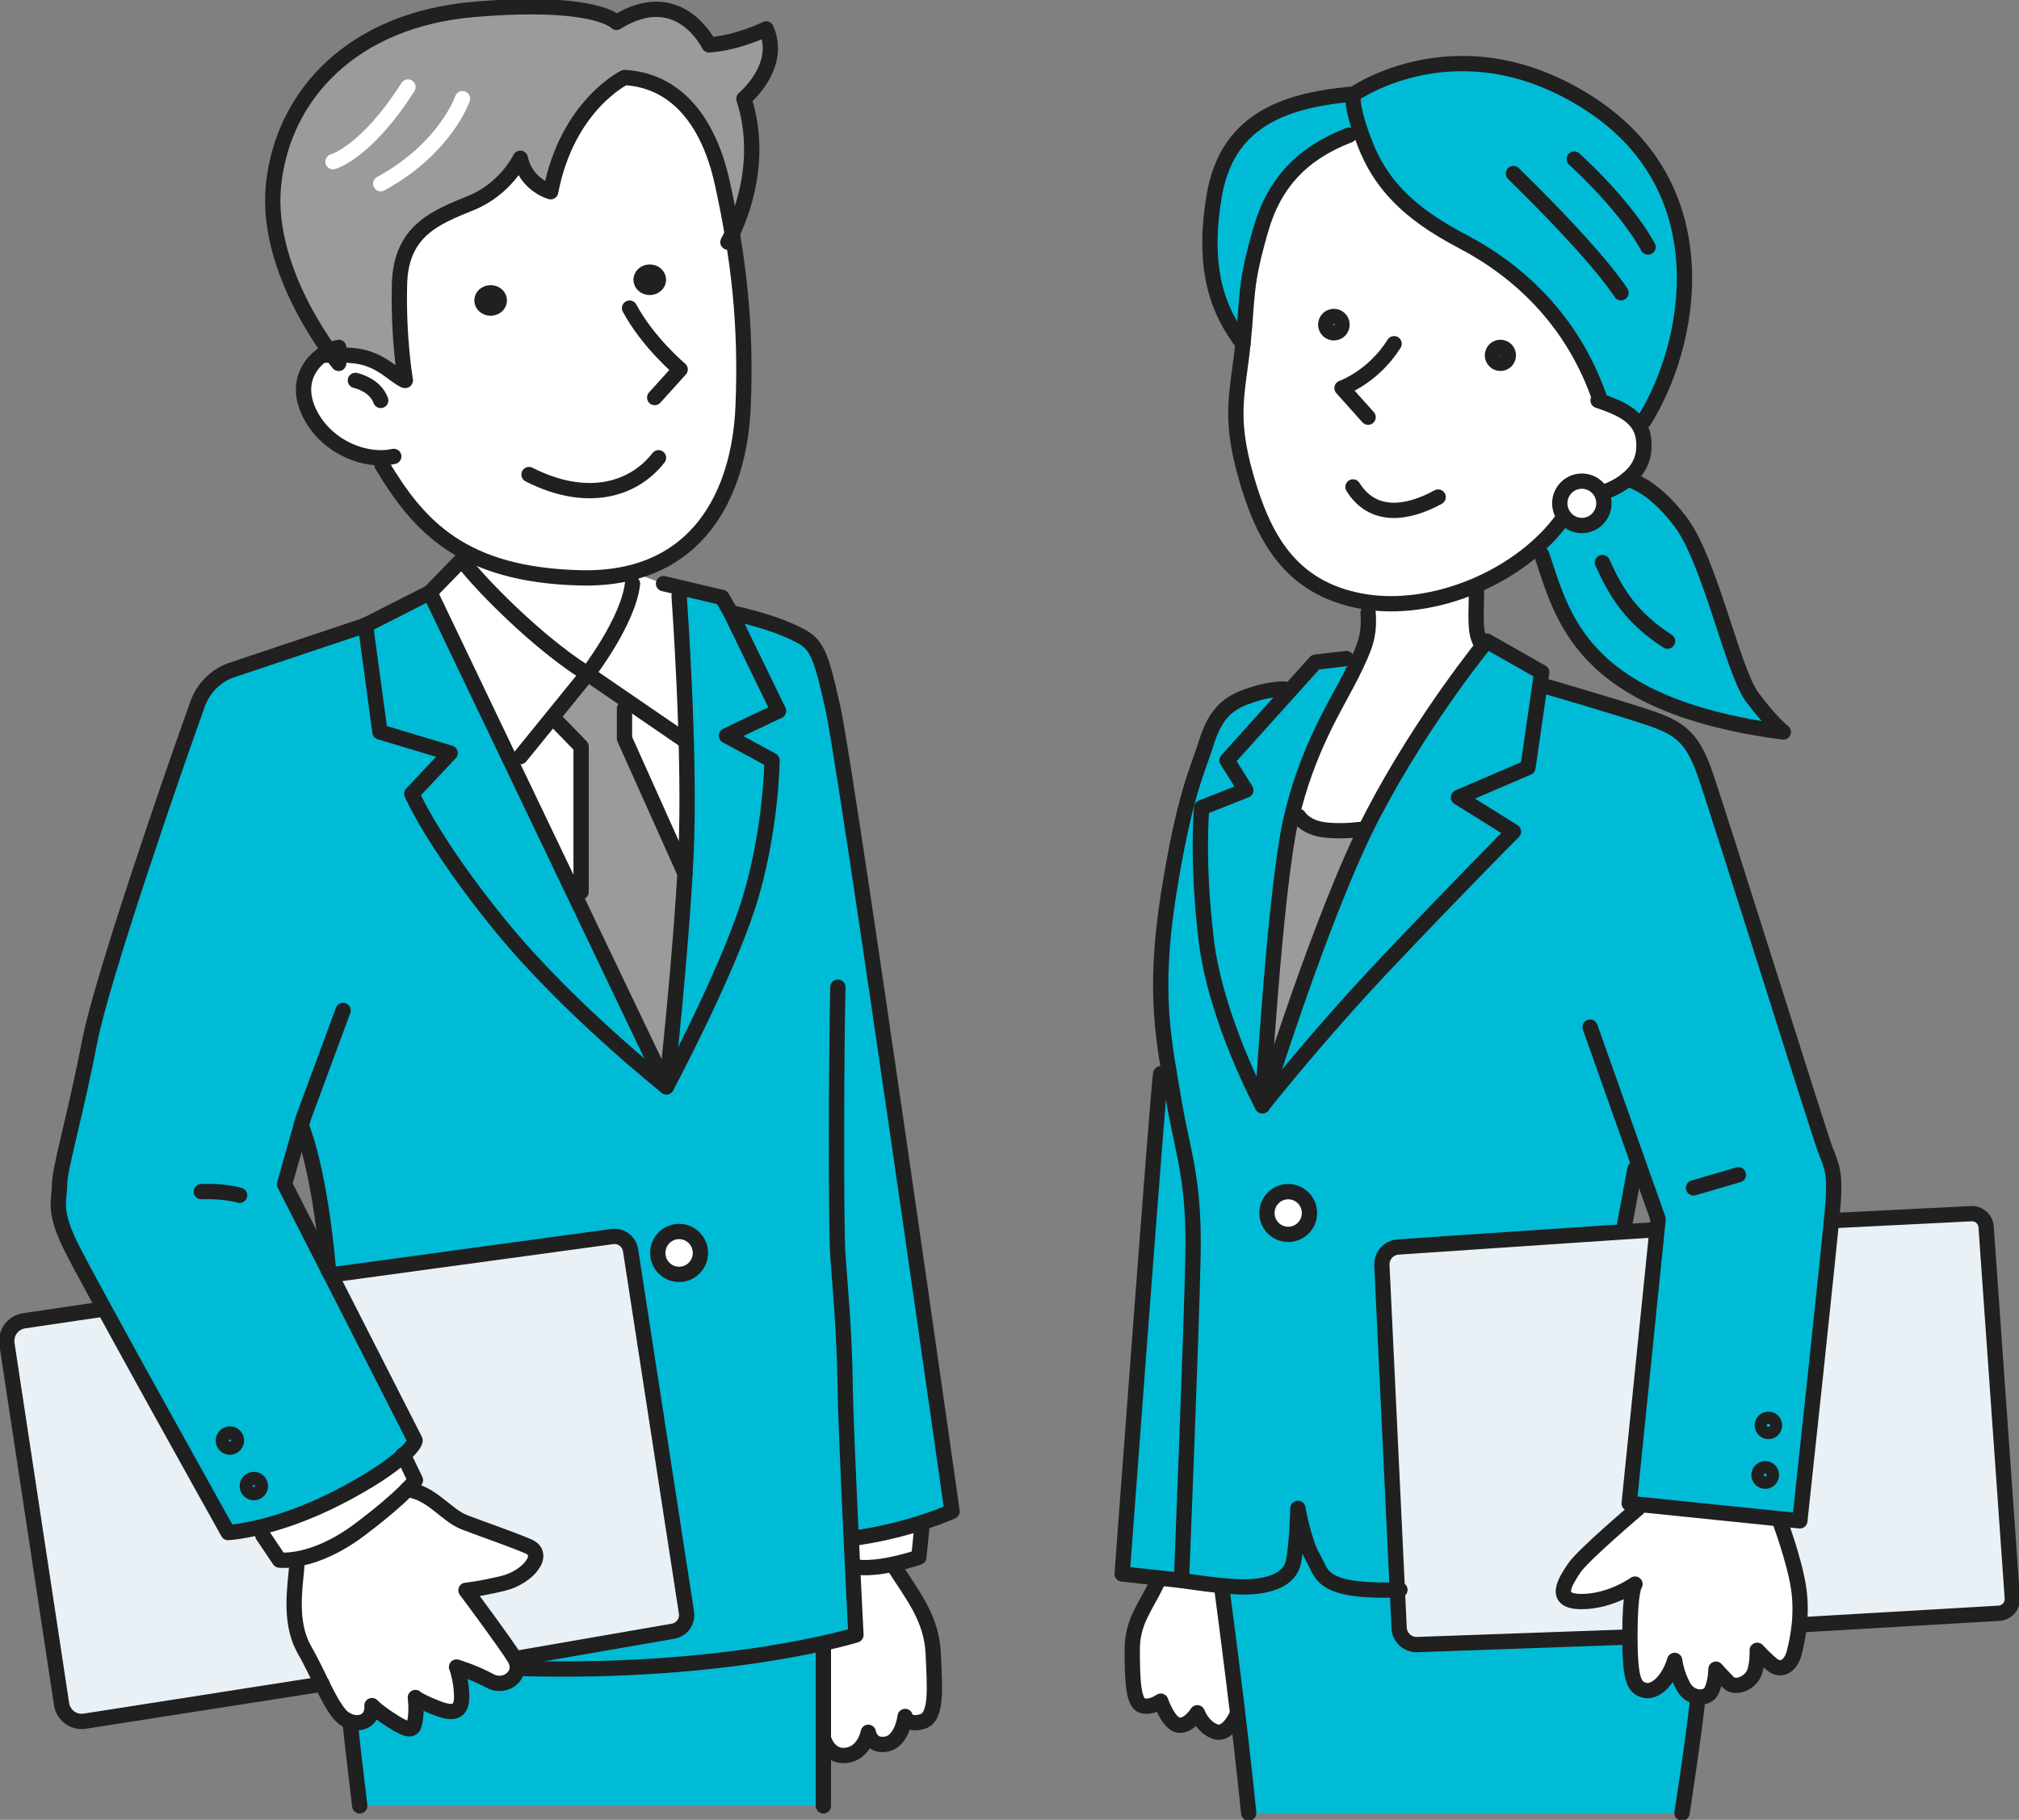
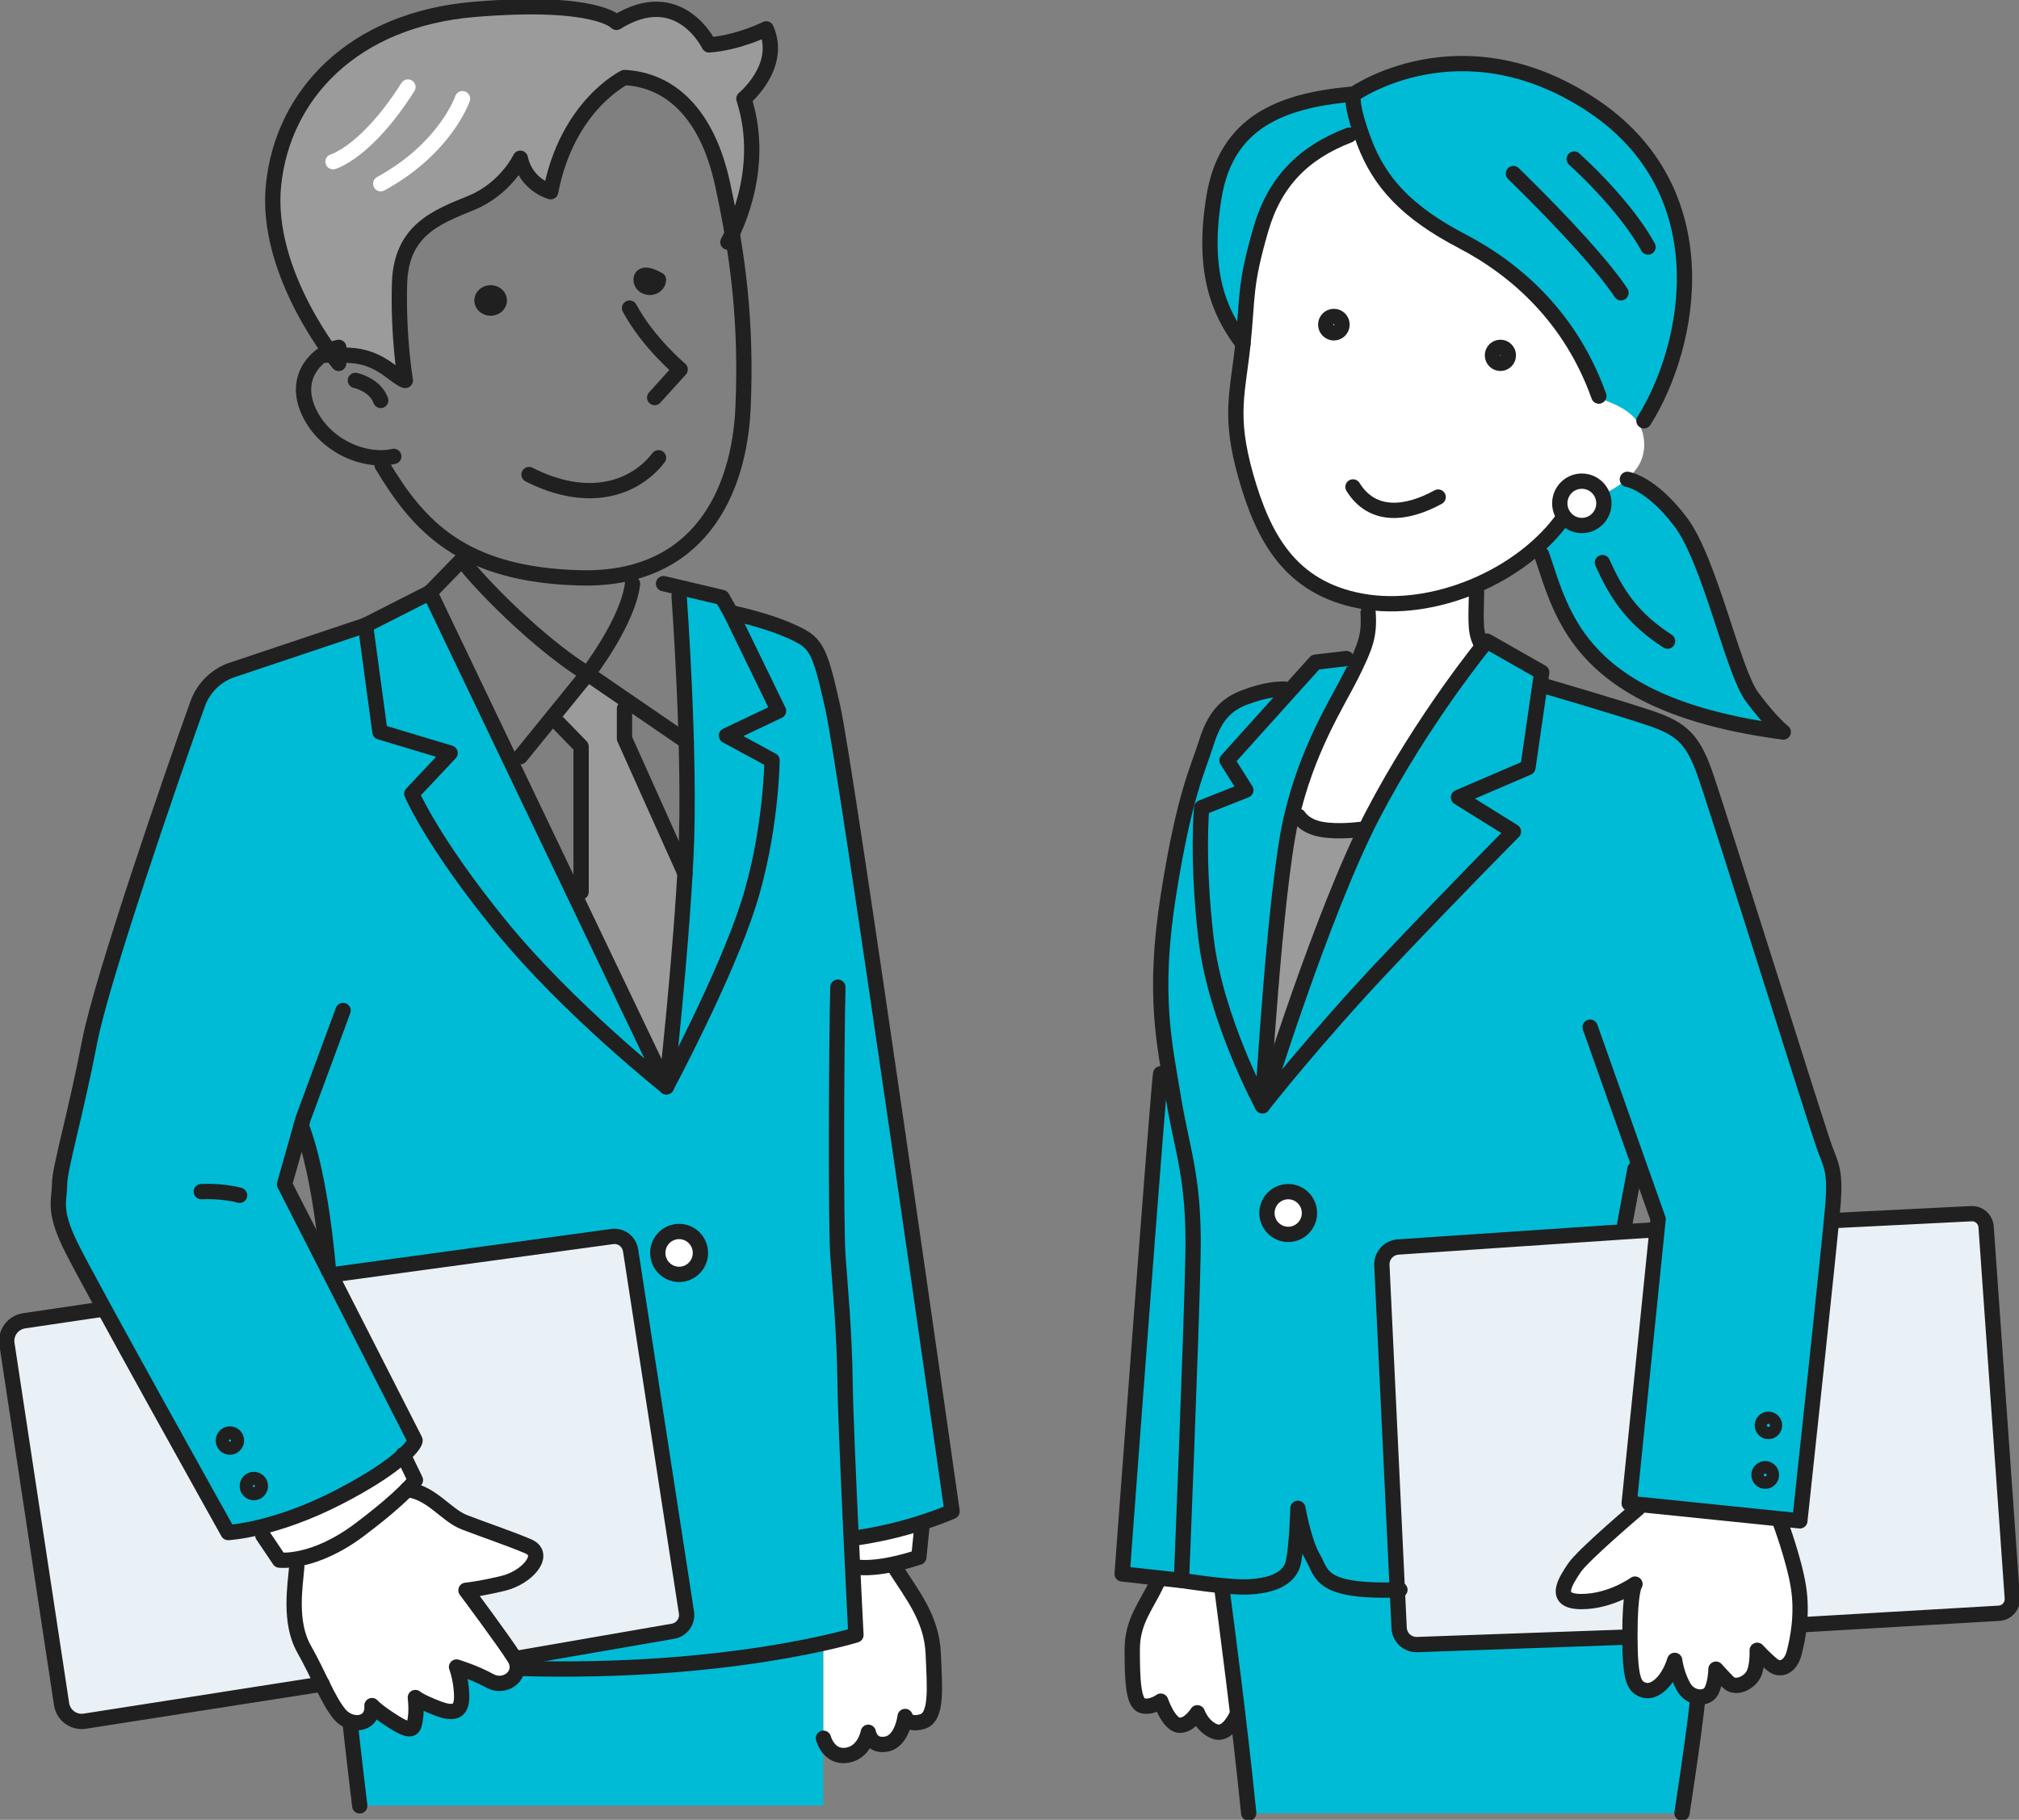
<svg xmlns="http://www.w3.org/2000/svg" width="264" height="238" viewBox="0 0 264 238" fill="none">
  <rect x="0" y="0" width="264" height="238" fill="#808080" stroke="none" />
  <g clip-path="url(#clip0_34_3183)">
    <path d="M233.176 95.724C207.747 92.367 203.874 79.518 201.199 71.406C202.51 70.264 203.682 69.033 204.661 67.715C205.185 68.322 205.963 68.717 206.838 68.717C208.429 68.717 209.722 67.416 209.722 65.817C209.722 65.421 209.644 65.043 209.495 64.701C210.404 64.27 211.82 63.505 212.983 62.416C214.39 63.084 217.065 64.701 219.74 68.242C223.622 73.384 226.55 87.735 229.103 91.163C231.655 94.59 233.168 95.724 233.168 95.724H233.176Z" fill="#00BBD6" />
    <path d="M214.119 55.235C213.114 53.741 211.261 52.845 209.005 52.08C205.413 42 198.454 35.347 191.172 31.542C183.891 27.736 180.385 23.843 178.401 18.605C178.235 18.157 178.086 17.744 177.946 17.366C170.489 19.106 166.564 24.116 164.877 29.925C162.709 37.386 163.173 38.581 162.508 44.953C159.387 40.866 157.115 35.541 158.732 25.75C160.34 15.951 167.762 13.2 176.749 12.339C176.749 12.339 190.884 2.452 208.009 13.675C224.426 24.432 219.968 44.944 214.111 55.244L214.119 55.235Z" fill="#00BBD6" />
    <path d="M214.923 58.935C214.792 60.324 213.988 61.493 212.983 62.424C211.82 63.514 210.404 64.279 209.495 64.709C209.643 65.052 209.722 65.43 209.722 65.826C209.722 67.425 208.428 68.726 206.837 68.726C205.972 68.726 205.185 68.339 204.661 67.724C203.682 69.033 202.51 70.272 201.199 71.415C198.926 73.384 196.242 75.053 193.375 76.319C193.235 79.843 193.034 83.227 193.873 84.501C191.941 86.927 185.079 95.838 179.458 106.665C179.257 107.043 179.065 107.439 178.864 107.834C176.836 108.247 174.152 108.696 172.841 108.467C171.521 108.247 170.096 106.929 169.125 105.857C171.276 97.367 174.93 91.813 176.722 88.21C177.045 87.559 177.325 86.891 177.57 86.206C178.505 83.648 178.907 80.968 178.969 78.745C178.663 78.709 178.357 78.657 178.051 78.604C168.688 76.89 165.192 70.237 162.919 62.249C160.646 54.26 161.879 51.307 162.543 44.935C163.207 38.564 162.744 37.377 164.912 29.907C166.599 24.107 170.524 19.089 177.981 17.348C178.121 17.735 178.269 18.148 178.435 18.588C180.42 23.817 183.916 27.719 191.207 31.524C198.489 35.33 205.439 41.983 209.04 52.063C211.296 52.819 213.14 53.715 214.154 55.218C214.792 56.167 215.098 57.362 214.958 58.918L214.923 58.935Z" fill="white" />
    <path d="M238.666 150.309C237.81 148.121 224.382 105.136 222.87 100.953C221.358 96.77 219.942 95.346 216.06 94.01C212.188 92.674 201.663 89.923 201.663 89.923L201.584 87.928L194.398 83.842C194.398 83.842 194.206 84.07 193.865 84.501C191.933 86.927 185.071 95.838 179.45 106.665C179.249 107.043 179.057 107.439 178.856 107.834C172.378 120.885 165.079 144.605 165.079 144.605C165.079 144.605 166.687 116.649 168.768 107.325C168.881 106.824 168.995 106.34 169.117 105.857C171.268 97.367 174.922 91.813 176.714 88.21C177.037 87.559 177.317 86.891 177.562 86.206L172.002 86.584L168.173 90.337C167.588 90.337 165.551 90.099 162.613 91.242C159.685 92.384 158.549 94.476 157.604 97.517C156.66 100.557 154.86 103.888 152.779 117.053C151.415 125.648 151.634 131.379 152.263 136.265V136.282C152.595 138.875 153.05 141.222 153.435 143.63C154.571 150.572 156.18 153.991 155.987 164.072C155.795 174.152 154.475 206.669 154.475 206.669C154.475 206.669 157.141 207.1 159.72 207.355C160.961 207.478 162.185 207.557 163.077 207.522C165.822 207.425 168.654 206.669 169.126 204.191C169.598 201.721 169.694 197.248 169.694 197.248C169.694 197.248 170.455 201.616 171.679 203.716C172.894 205.782 172.457 208.225 182.693 207.908L180.683 165.443C180.621 164.203 181.566 163.14 182.798 163.052C187.86 162.709 203.262 161.637 212.406 160.969L214.198 152.058L216.795 159.405L216.672 160.644L213.01 196.58L214.688 196.756L233.072 198.637L235.336 198.865C235.336 198.865 238.562 168.905 239.462 159.607C239.576 158.465 239.654 157.638 239.681 157.217C239.969 153.323 239.488 152.462 238.64 150.274L238.666 150.309ZM168.444 161.435C166.914 161.435 165.664 160.187 165.664 158.64C165.664 157.094 166.906 155.846 168.444 155.846C169.983 155.846 171.224 157.094 171.224 158.64C171.224 160.187 169.983 161.435 168.444 161.435Z" fill="#00BBD6" />
    <path d="M171.224 158.64C171.224 160.178 169.982 161.435 168.444 161.435C166.905 161.435 165.664 160.187 165.664 158.64C165.664 157.094 166.905 155.846 168.444 155.846C169.982 155.846 171.224 157.094 171.224 158.64Z" fill="white" />
    <path d="M263.117 208.998C263.187 210.035 262.409 210.923 261.386 210.984L235.266 212.628C235.423 211.125 235.458 209.385 235.169 207.548C234.785 205.122 233.736 201.062 233.098 198.663L235.362 198.891C235.362 198.891 238.587 168.932 239.488 159.633L257.758 158.719C258.763 158.676 259.629 159.44 259.699 160.451L263.125 208.998H263.117Z" fill="#E9F1F6" />
    <path d="M221.882 221.908C221.244 227.594 219.933 237.13 219.933 237.13H163.278C162.884 233.237 162.412 228.992 161.923 224.879C161.092 217.892 160.236 211.274 159.729 207.39C160.97 207.513 162.194 207.592 163.085 207.557C165.83 207.46 168.663 206.704 169.135 204.226C169.607 201.756 169.703 197.283 169.703 197.283C169.703 197.283 170.463 201.651 171.687 203.751C172.902 205.817 172.465 208.26 182.702 207.943L182.938 212.9C182.999 214.148 184.048 215.124 185.289 215.071L213.114 214.087C213.132 219.843 213.7 220.678 215.011 221.047C216.331 221.425 218.132 219.905 218.98 217.145C218.98 217.145 219.172 218.859 220.116 220.572C220.545 221.337 221.218 221.768 221.873 221.9L221.882 221.908Z" fill="#00BBD6" />
    <path d="M205.841 205.078C204.705 206.792 202.913 209.455 206.785 209.455C210.658 209.455 213.595 207.311 213.779 207.179C213.709 207.276 213.123 208.207 213.123 213.832V214.095L185.298 215.08C184.057 215.124 183.008 214.157 182.947 212.909L182.711 207.952L180.7 165.486C180.639 164.247 181.583 163.184 182.816 163.096C187.877 162.753 203.28 161.681 212.424 161.013C214.093 160.89 215.553 160.776 216.698 160.688L213.036 196.624L214.714 196.8C211.882 199.252 206.663 203.857 205.85 205.087L205.841 205.078Z" fill="#E9F1F6" />
    <path d="M235.265 212.628C235.108 214.078 234.828 215.317 234.601 216.205C234.129 218.015 232.809 218.586 231.76 217.725C230.719 216.864 229.775 215.818 229.775 215.818C229.775 215.818 229.872 217.822 229.303 218.955C228.735 220.098 226.943 220.959 225.99 220.001C225.046 219.052 224.382 218.288 224.382 218.288C224.382 218.288 224.382 219.905 223.814 221.1C223.499 221.759 222.695 222.049 221.882 221.891C221.217 221.759 220.544 221.328 220.125 220.564C219.18 218.85 218.988 217.136 218.988 217.136C218.14 219.896 216.339 221.416 215.019 221.038C213.717 220.66 213.14 219.826 213.122 214.078V213.814C213.122 208.198 213.699 207.258 213.778 207.161C213.594 207.293 210.544 209.438 206.785 209.438C203.026 209.438 204.704 206.775 205.841 205.061C206.662 203.831 211.881 199.225 214.705 196.773L233.088 198.654C233.735 201.045 234.784 205.105 235.16 207.539C235.449 209.376 235.423 211.116 235.256 212.619L235.265 212.628Z" fill="white" />
    <path d="M155.996 164.098C155.803 174.178 154.483 206.696 154.483 206.696L151.363 206.353L146.729 205.843C146.729 205.843 151.345 147.268 152.272 136.309C152.604 138.901 153.058 141.248 153.443 143.656C154.58 150.599 156.188 154.018 155.996 164.098Z" fill="#00BBD6" />
    <path d="M161.923 224.87C161.023 225.828 159.842 226.786 158.933 226.478C157.229 225.907 156.564 224.009 156.564 224.009C156.564 224.009 155.428 225.81 154.108 225.626C152.788 225.433 151.783 222.488 151.783 222.488C151.783 222.488 150.524 223.438 149.335 223.06C148.146 222.682 148.059 219.448 148.059 215.739C148.059 212.672 149.921 209.174 151.372 206.362L154.493 206.704C154.493 206.704 157.159 207.135 159.738 207.39C160.245 211.274 161.101 217.883 161.932 224.879L161.923 224.87Z" fill="white" />
    <path d="M178.855 107.834C172.377 120.885 165.078 144.605 165.078 144.605C165.078 144.605 166.687 116.649 168.767 107.325C168.881 106.824 168.994 106.34 169.117 105.857C170.087 106.929 171.512 108.247 172.832 108.467C174.143 108.687 176.827 108.239 178.855 107.834Z" fill="#9B9B9B" />
    <path d="M108.895 92.498C107.094 84.51 106.719 84.035 103.318 82.515C99.909 80.994 95.555 80.133 95.555 80.133L94.419 78.138L88.702 76.793L88.789 77.954C88.789 77.954 89.454 87.023 89.725 96.963C89.865 102.157 89.899 107.588 89.681 112.088C89.646 112.791 89.611 113.503 89.567 114.223C88.833 126.967 87.137 142.127 87.137 142.127L75.808 118.442L66.952 99.916L56.218 77.461L47.799 81.741L30.097 87.674C28.122 88.429 26.574 90.011 25.849 92.015C22.579 101.085 13.313 127.995 11.757 136.036C9.86 145.827 7.78 152.77 7.78 154.861C7.78 156.953 6.923 158.095 9.108 162.657C9.685 163.861 11.408 167.077 13.628 171.146C19.8 182.457 29.826 200.403 29.826 200.403C29.826 200.403 31.304 200.333 33.839 199.735C36.418 199.12 40.072 197.96 44.346 195.745C48.805 193.443 51.357 191.588 52.747 190.305C53.997 189.154 54.321 188.468 54.259 188.328C54.181 188.161 48.088 176.217 43.21 166.647H42.869L42.948 166.137C39.783 159.932 37.196 154.852 37.196 154.852L39.381 147.163C42.021 153.895 42.948 166.128 42.948 166.128C43.035 166.295 43.123 166.462 43.21 166.638H43.813L80.047 161.69C81.201 161.532 82.259 162.331 82.434 163.483L89.742 210.861C89.917 212.021 89.148 213.102 88.002 213.296L67.931 216.776L67.32 216.864C67.564 217.286 67.66 217.699 67.634 218.085C67.556 219.615 65.685 220.678 64.05 219.773C61.97 218.63 59.697 217.971 59.697 217.971C59.697 217.971 60.265 219.395 60.361 221.487C60.457 223.578 59.697 224.343 57.24 223.385C54.784 222.436 54.312 221.952 54.312 221.952C54.312 221.952 54.504 223.473 54.312 224.712C54.12 225.951 54.023 226.716 51.663 225.248C49.303 223.789 48.639 223.007 48.639 223.007C48.778 224.879 47.231 225.591 45.797 225.099V225.476C46.173 229.089 47.03 236.128 47.03 236.128H107.654V214.86C110.442 214.236 111.911 213.779 111.911 213.779C111.911 213.779 111.623 208.084 111.299 201.317L112.191 201.036C115.521 200.544 118.432 199.761 120.583 199.067C123.013 198.276 124.482 197.617 124.482 197.617C124.482 197.617 110.67 100.434 108.878 92.446L108.895 92.498ZM88.798 166.664C87.259 166.664 86.009 165.407 86.009 163.861C86.009 162.314 87.259 161.057 88.798 161.057C90.337 161.057 91.587 162.314 91.587 163.861C91.587 165.407 90.337 166.664 88.798 166.664Z" fill="#00BBD6" />
    <path d="M88.011 213.331L67.94 216.811L67.328 216.899C67.328 216.899 67.293 216.837 67.276 216.811C65.947 214.684 60.938 207.97 60.938 207.97C60.938 207.97 62.547 207.838 65.764 207.073C68.981 206.318 71.533 203.277 69.077 202.222C66.62 201.176 63.211 200.034 60.755 199.085C58.298 198.136 56.541 195.244 53.263 194.787C54.085 193.952 54.33 193.574 54.33 193.574L52.756 190.323C54.006 189.171 54.33 188.486 54.268 188.345C54.19 188.178 48.097 176.235 43.219 166.664H43.822L80.056 161.716C81.21 161.558 82.268 162.358 82.443 163.509L89.751 210.888C89.926 212.048 89.156 213.129 88.011 213.322V213.331Z" fill="#E9F1F6" />
    <path d="M65.764 207.073C62.547 207.838 60.938 207.97 60.938 207.97C60.938 207.97 65.947 214.684 67.276 216.811C67.293 216.837 67.311 216.873 67.328 216.899C67.573 217.321 67.669 217.734 67.643 218.12C67.564 219.65 65.694 220.713 64.059 219.808C61.978 218.665 59.706 218.006 59.706 218.006C59.706 218.006 60.274 219.43 60.37 221.522C60.466 223.613 59.706 224.378 57.249 223.42C54.793 222.471 54.321 221.987 54.321 221.987C54.321 221.987 54.513 223.508 54.321 224.747C54.128 225.986 54.032 226.751 51.672 225.283C49.312 223.824 48.647 223.042 48.647 223.042C48.787 224.914 47.24 225.626 45.806 225.134C45.273 224.958 44.757 224.606 44.346 224.088C43.551 223.086 42.878 221.768 42.117 220.247C41.435 218.859 40.701 217.303 39.757 215.625C37.773 212.109 38.62 207.346 38.813 204.876L39.023 203.839C37.458 204.138 36.54 204.024 36.54 204.024L34.363 200.798L33.83 199.744C36.409 199.129 40.063 197.969 44.338 195.754C48.796 193.451 51.349 191.597 52.738 190.314L54.312 193.566C54.312 193.566 54.067 193.943 53.245 194.778C56.532 195.235 58.281 198.127 60.737 199.076C63.194 200.025 66.603 201.168 69.059 202.213C71.516 203.259 68.963 206.3 65.746 207.065L65.764 207.073Z" fill="white" />
    <path d="M42.117 220.256L11.075 225.116C9.624 225.345 8.261 224.343 8.042 222.875L0.9 175.787C0.681 174.328 1.687 172.957 3.138 172.746L13.357 171.234L13.619 171.164C19.791 182.475 29.818 200.421 29.818 200.421C29.818 200.421 31.295 200.35 33.83 199.753L34.363 200.807L36.54 204.033C36.54 204.033 37.458 204.147 39.023 203.848L38.813 204.885C38.62 207.355 37.773 212.118 39.757 215.633C40.701 217.303 41.444 218.859 42.117 220.256Z" fill="#E9F1F6" />
    <path d="M88.798 166.664C90.338 166.664 91.587 165.409 91.587 163.861C91.587 162.312 90.338 161.057 88.798 161.057C87.258 161.057 86.01 162.312 86.01 163.861C86.01 165.409 87.258 166.664 88.798 166.664Z" fill="white" />
    <path d="M120.601 225.142C118.634 225.714 118.345 224.483 118.345 224.483C118.345 224.483 117.97 227.709 115.889 228.095C113.809 228.473 113.529 226.557 113.529 226.557C113.529 226.557 113.057 229.238 110.688 229.572C108.319 229.906 107.663 227.34 107.663 227.34V214.913C110.452 214.289 111.92 213.832 111.92 213.832C111.92 213.832 111.632 208.137 111.308 201.37L112.2 201.088C115.531 200.596 118.442 199.814 120.592 199.12L120.138 203.655C118.87 204.068 117.76 204.358 116.807 204.56L117.017 205.017C119.29 208.594 121.816 211.643 122.017 216.205C122.218 220.775 122.559 224.58 120.592 225.142H120.601Z" fill="white" />
    <path d="M89.567 114.224C88.833 126.967 87.137 142.127 87.137 142.127L75.808 118.442L75.983 116.64V97.622L73.028 94.581L72.232 93.782L76.839 88.113L81.866 91.558L81.665 92.683V96.585L89.576 114.224H89.567Z" fill="#9B9B9B" />
    <path d="M97.268 12.902C99.795 20.714 97.015 27.851 95.739 30.54C95.371 28.369 94.943 26.216 94.471 24.028C92.434 14.712 87.521 10.432 81.656 10.142C81.656 10.142 74.181 13.754 72.005 25.073C72.005 25.073 68.788 24.212 68.036 20.706C68.036 20.706 66.139 24.696 61.602 26.55C57.056 28.404 52.423 30.109 52.24 37.149C52.047 44.188 53 49.751 53 49.751C53 49.751 53 49.989 51.103 48.565C49.215 47.141 47.606 46.57 45.622 46.473C43.638 46.377 43.577 46.473 43.577 46.473C43.577 46.473 34.564 35.822 35.797 24.124C37.02 12.427 46.103 2.54 62.092 1.213C78.071 -0.114 80.624 2.927 80.624 2.927C88.859 -2.215 92.731 5.871 92.731 5.871C96.613 5.581 100.205 3.779 100.205 3.779C102.382 8.727 97.286 12.91 97.286 12.91L97.268 12.902Z" fill="#9B9B9B" />
-     <path d="M95.739 30.549C95.372 28.378 94.943 26.225 94.471 24.036C92.434 14.721 87.522 10.441 81.656 10.151C81.656 10.151 74.182 13.763 72.005 25.082C72.005 25.082 68.788 24.221 68.036 20.714C68.036 20.714 66.139 24.704 61.602 26.559C57.057 28.413 52.424 30.118 52.24 37.158C52.048 44.197 53.001 49.76 53.001 49.76C53.001 49.76 53.001 49.998 51.104 48.574C49.215 47.15 47.607 46.579 45.623 46.482C43.638 46.386 43.577 46.482 43.577 46.482C41.4 46.86 38.271 48.767 40.246 53.513C41.802 57.274 45.491 59.48 48.892 59.823C51.654 64.182 55.335 68.655 60.798 71.705V74.271L56.226 77.47L66.961 99.925L75.817 118.442L75.991 116.649V97.631L73.037 94.59L72.241 93.79L76.848 88.122L81.874 91.567L81.673 92.692V96.594L89.585 114.232C89.628 113.512 89.663 112.791 89.698 112.097C89.926 107.597 89.891 102.166 89.742 96.972C89.471 87.032 88.807 77.962 88.807 77.962L88.719 76.802L86.77 76.345L82.74 74.851C93.02 72.162 96.788 62.539 97.181 53.24C97.54 44.724 96.963 37.606 95.756 30.558L95.739 30.549ZM82.696 74.851V74.834H82.722C82.722 74.834 82.705 74.851 82.696 74.851Z" fill="white" />
    <path d="M176.425 17.665C170.463 19.95 166.687 23.746 164.886 29.933C162.718 37.395 163.181 38.59 162.526 44.962C161.87 51.333 160.638 54.278 162.902 62.266C165.175 70.255 168.671 76.908 178.034 78.621C187.396 80.335 199.031 75.387 204.521 67.592" stroke="#202020" stroke-width="2" stroke-linecap="round" stroke-linejoin="round" />
    <path d="M206.838 68.726C208.431 68.726 209.723 67.427 209.723 65.826C209.723 64.224 208.431 62.925 206.838 62.925C205.245 62.925 203.953 64.224 203.953 65.826C203.953 67.427 205.245 68.726 206.838 68.726Z" stroke="#202020" stroke-width="2" stroke-linecap="round" stroke-linejoin="round" />
-     <path d="M208.962 52.37C212.651 53.609 215.3 54.937 214.924 58.935C214.548 62.934 209.722 64.358 209.722 64.358" stroke="#202020" stroke-width="2" stroke-linecap="round" stroke-linejoin="round" />
    <path d="M201.584 72.531C204.329 80.52 206.506 92.217 233.177 95.733C233.177 95.733 231.664 94.59 229.112 91.171C226.559 87.744 223.622 73.392 219.749 68.251C215.868 63.119 212.791 62.688 212.791 62.688" stroke="#202020" stroke-width="2" stroke-linecap="round" stroke-linejoin="round" />
    <path d="M209.53 73.577C211.331 77.567 213.315 80.801 218.045 83.851" stroke="#202020" stroke-width="2" stroke-linecap="round" stroke-linejoin="round" />
    <path d="M176.521 12.339C167.535 13.191 160.349 15.951 158.741 25.75C157.132 35.541 159.405 40.866 162.526 44.962" stroke="#202020" stroke-width="2" stroke-linecap="round" stroke-linejoin="round" />
    <path d="M209.058 51.799C205.465 41.719 198.463 35.347 191.181 31.542C183.899 27.736 180.403 23.843 178.409 18.614C176.425 13.385 176.993 12.339 176.993 12.339C176.993 12.339 190.893 2.452 208.018 13.666C225.134 24.889 221.139 45.234 214.959 55.033" stroke="#202020" stroke-width="2" stroke-linecap="round" stroke-linejoin="round" />
    <path d="M205.841 20.802C210.29 24.889 213.787 29.169 215.492 32.306" stroke="#202020" stroke-width="2" stroke-linecap="round" stroke-linejoin="round" />
    <path d="M197.895 22.701C204.8 29.45 209.844 35.066 211.96 38.291" stroke="#202020" stroke-width="2" stroke-linecap="round" stroke-linejoin="round" />
    <path d="M174.414 43.529C175.003 43.529 175.481 43.049 175.481 42.457C175.481 41.865 175.003 41.385 174.414 41.385C173.825 41.385 173.348 41.865 173.348 42.457C173.348 43.049 173.825 43.529 174.414 43.529Z" stroke="#202020" stroke-width="2" stroke-linecap="round" stroke-linejoin="round" />
    <path d="M196.19 47.519C196.764 47.519 197.23 47.051 197.23 46.473C197.23 45.896 196.764 45.428 196.19 45.428C195.615 45.428 195.149 45.896 195.149 46.473C195.149 47.051 195.615 47.519 196.19 47.519Z" stroke="#202020" stroke-width="2" stroke-linecap="round" stroke-linejoin="round" />
-     <path d="M182.29 44.953C179.545 49.33 175.48 50.753 175.48 50.753L178.89 54.559" stroke="#202020" stroke-width="2" stroke-linecap="round" stroke-linejoin="round" />
    <path d="M176.914 63.681C179.449 67.768 183.89 67.293 188.051 65.008" stroke="#202020" stroke-width="2" stroke-linecap="round" stroke-linejoin="round" />
    <path d="M176.049 86.127L172.002 86.601L160.445 99.441L162.901 103.343L157.132 105.628C157.132 105.628 156.468 112.193 157.7 122.748C158.933 133.303 165.078 144.623 165.078 144.623C165.078 144.623 166.687 116.667 168.767 107.351C170.848 98.035 174.816 92.041 176.713 88.236C178.602 84.431 179.074 83.104 178.89 80.151" stroke="#202020" stroke-width="2" stroke-linecap="round" stroke-linejoin="round" />
    <path d="M194.398 83.842C194.398 83.842 186.076 93.922 179.449 106.665C172.832 119.409 165.069 144.605 165.069 144.605C165.069 144.605 172.071 135.667 181.434 125.78C190.796 115.893 197.895 108.757 197.895 108.757L190.709 104.284L199.791 100.382L201.592 87.928L194.407 83.842H194.398Z" stroke="#202020" stroke-width="2" stroke-linecap="round" stroke-linejoin="round" />
    <path d="M193.069 77.47C192.973 81.653 192.86 82.972 193.865 84.501" stroke="#202020" stroke-width="2" stroke-linecap="round" stroke-linejoin="round" />
    <path d="M202.056 89.739C202.056 89.739 212.179 92.683 216.051 94.019C219.924 95.355 221.349 96.778 222.861 100.962C224.373 105.145 237.809 148.129 238.657 150.309C239.505 152.497 239.977 153.35 239.698 157.252C239.418 161.154 235.344 198.9 235.344 198.9L213.027 196.615L216.812 159.431L207.921 134.331" stroke="#202020" stroke-width="2" stroke-linecap="round" stroke-linejoin="round" />
    <path d="M212.458 160.011L213.787 152.875" stroke="#202020" stroke-width="2" stroke-linecap="round" stroke-linejoin="round" />
-     <path d="M221.445 155.354L227.311 153.64" stroke="#202020" stroke-width="2" stroke-linecap="round" stroke-linejoin="round" />
    <path d="M168.444 161.435C169.979 161.435 171.224 160.184 171.224 158.64C171.224 157.097 169.979 155.846 168.444 155.846C166.909 155.846 165.664 157.097 165.664 158.64C165.664 160.184 166.909 161.435 168.444 161.435Z" stroke="#202020" stroke-width="2" stroke-linecap="round" stroke-linejoin="round" />
    <path d="M167.937 90.117C167.342 90.117 165.55 90.117 162.613 91.259C159.676 92.402 158.548 94.493 157.604 97.534C156.66 100.575 154.859 103.906 152.779 117.071C150.698 130.236 152.307 136.704 153.443 143.647C154.58 150.59 156.188 154.009 155.996 164.089C155.803 174.17 154.483 206.687 154.483 206.687C154.483 206.687 160.349 207.636 163.094 207.539C165.839 207.443 168.671 206.687 169.143 204.208C169.615 201.73 169.711 197.266 169.711 197.266C169.711 197.266 170.472 201.642 171.696 203.734C172.928 205.826 172.465 208.295 183.051 207.917" stroke="#202020" stroke-width="2" stroke-linecap="round" stroke-linejoin="round" />
    <path d="M215.964 160.864C215.641 160.864 190.517 162.569 182.807 163.087C181.574 163.175 180.63 164.23 180.691 165.478L182.947 212.909C183.008 214.157 184.057 215.124 185.298 215.08L212.467 214.113" stroke="#202020" stroke-width="2" stroke-linecap="round" stroke-linejoin="round" />
    <path d="M235.449 212.496L261.386 210.984C262.417 210.923 263.195 210.026 263.126 208.998L259.699 160.451C259.629 159.44 258.763 158.675 257.758 158.728L239.785 159.625" stroke="#202020" stroke-width="2" stroke-linecap="round" stroke-linejoin="round" />
    <path d="M159.781 207.838C160.349 212.215 162.054 224.958 163.278 237.121" stroke="#202020" stroke-width="2" stroke-linecap="round" stroke-linejoin="round" />
    <path d="M222.013 222.005C221.445 227.427 219.933 237.121 219.933 237.121" stroke="#202020" stroke-width="2" stroke-linecap="round" stroke-linejoin="round" />
    <path d="M214.163 197.283C214.163 197.283 206.978 203.365 205.841 205.078C204.705 206.792 202.913 209.455 206.785 209.455C210.658 209.455 213.787 207.17 213.787 207.17C213.787 207.17 213.123 207.838 213.123 213.823C213.123 219.817 213.691 220.669 215.011 221.047C216.331 221.425 218.132 219.905 218.98 217.145C218.98 217.145 219.172 218.859 220.116 220.572C221.061 222.286 223.237 222.304 223.805 221.109C224.374 219.913 224.374 218.296 224.374 218.296C224.374 218.296 225.038 219.061 225.982 220.01C226.926 220.959 228.727 220.107 229.295 218.964C229.863 217.822 229.767 215.827 229.767 215.827C229.767 215.827 230.711 216.873 231.752 217.725C232.792 218.578 234.112 218.006 234.593 216.205C235.065 214.394 235.729 211.169 235.161 207.548C234.593 203.927 232.705 198.891 232.705 198.891" stroke="#202020" stroke-width="2" stroke-linecap="round" stroke-linejoin="round" />
    <path d="M151.773 140.422C151.555 140.703 146.729 205.843 146.729 205.843L154.483 206.696" stroke="#202020" stroke-width="2" stroke-linecap="round" stroke-linejoin="round" />
    <path d="M151.267 207.073C149.851 210.079 148.05 212.021 148.05 215.73C148.05 219.439 148.146 222.673 149.326 223.051C150.506 223.429 151.774 222.48 151.774 222.48C151.774 222.48 152.779 225.424 154.108 225.617C155.437 225.81 156.564 224 156.564 224C156.564 224 157.229 225.898 158.925 226.47C160.62 227.041 161.827 224.088 161.827 224.088" stroke="#202020" stroke-width="2" stroke-linecap="round" stroke-linejoin="round" />
    <path d="M169.808 106.762C169.808 106.762 170.568 108.089 172.832 108.476C175.096 108.863 177.841 108.476 177.841 108.476" stroke="#202020" stroke-width="2" stroke-linecap="round" stroke-linejoin="round" />
-     <path d="M107.663 236.172V215.633" stroke="#202020" stroke-width="2" stroke-linecap="round" stroke-linejoin="round" />
    <path d="M47.039 236.172C47.039 236.172 46.191 229.132 45.807 225.52" stroke="#202020" stroke-width="2" stroke-linecap="round" stroke-linejoin="round" />
    <path d="M34.363 200.799L36.54 204.033C36.54 204.033 40.989 204.604 47.039 200.043C53.088 195.482 54.321 193.574 54.321 193.574L52.712 190.244" stroke="#202020" stroke-width="2" stroke-linecap="round" stroke-linejoin="round" />
    <path d="M38.804 204.894C38.611 207.364 37.763 212.118 39.748 215.642C41.732 219.166 42.816 222.198 44.337 224.106C45.858 226.013 48.83 225.626 48.638 223.06C48.638 223.06 49.302 223.842 51.663 225.301C54.023 226.76 54.119 226.004 54.311 224.765C54.504 223.525 54.311 222.005 54.311 222.005C54.311 222.005 54.783 222.48 57.24 223.429C59.696 224.378 60.457 223.622 60.361 221.53C60.264 219.439 59.696 218.015 59.696 218.015C59.696 218.015 61.969 218.683 64.05 219.826C66.13 220.968 68.587 218.947 67.267 216.82C65.947 214.693 60.929 207.979 60.929 207.979C60.929 207.979 62.537 207.847 65.754 207.082C68.971 206.318 71.524 203.277 69.067 202.231C66.611 201.185 63.202 200.043 60.745 199.094C58.289 198.144 56.532 195.244 53.245 194.796" stroke="#202020" stroke-width="2" stroke-linecap="round" stroke-linejoin="round" />
    <path d="M43.822 166.664L80.057 161.716C81.211 161.558 82.268 162.358 82.452 163.509L89.76 210.888C89.935 212.039 89.166 213.129 88.02 213.331L67.949 216.811" stroke="#202020" stroke-width="2" stroke-linecap="round" stroke-linejoin="round" />
    <path d="M13.366 171.225L3.147 172.737C1.687 172.957 0.682 174.319 0.909 175.778L8.051 222.866C8.27 224.325 9.633 225.327 11.084 225.099L42.126 220.247" stroke="#202020" stroke-width="2" stroke-linecap="round" stroke-linejoin="round" />
    <path d="M44.862 132.152L39.661 146.222L37.204 154.879C37.204 154.879 54.137 188.064 54.268 188.354C54.399 188.644 52.817 191.395 44.346 195.771C35.875 200.148 29.826 200.429 29.826 200.429C29.826 200.429 11.285 167.244 9.108 162.683C6.932 158.122 7.788 156.979 7.788 154.888C7.788 152.796 9.869 145.853 11.757 136.063C13.313 128.021 22.579 101.111 25.849 92.041C26.566 90.046 28.122 88.456 30.097 87.7L47.799 81.768L56.217 77.488L60.475 73.111C60.099 73.392 68.989 83.288 76.839 88.139C76.839 88.139 82.137 81.293 82.705 76.345" stroke="#202020" stroke-width="2" stroke-linecap="round" stroke-linejoin="round" />
    <path d="M26.321 155.846C26.321 155.846 28.97 155.679 31.33 156.32" stroke="#202020" stroke-width="2" stroke-linecap="round" stroke-linejoin="round" />
    <path d="M30.063 189.259C30.536 189.259 30.919 188.874 30.919 188.398C30.919 187.922 30.536 187.537 30.063 187.537C29.59 187.537 29.206 187.922 29.206 188.398C29.206 188.874 29.59 189.259 30.063 189.259Z" stroke="#202020" stroke-width="2" stroke-linecap="round" stroke-linejoin="round" />
    <path d="M33.192 195.209C33.665 195.209 34.048 194.824 34.048 194.348C34.048 193.872 33.665 193.487 33.192 193.487C32.718 193.487 32.335 193.872 32.335 194.348C32.335 194.824 32.718 195.209 33.192 195.209Z" stroke="#202020" stroke-width="2" stroke-linecap="round" stroke-linejoin="round" />
    <path d="M88.798 166.664C90.338 166.664 91.587 165.409 91.587 163.861C91.587 162.312 90.338 161.057 88.798 161.057C87.258 161.057 86.01 162.312 86.01 163.861C86.01 165.409 87.258 166.664 88.798 166.664Z" stroke="#202020" stroke-width="2" stroke-linecap="round" stroke-linejoin="round" />
    <path d="M39.381 147.189C42.021 153.921 42.947 166.154 42.947 166.154" stroke="#202020" stroke-width="2" stroke-linecap="round" stroke-linejoin="round" />
    <path d="M47.791 81.75L49.679 95.724L58.858 98.484L53.849 103.809C53.849 103.809 56.498 110.084 65.388 121.017C74.278 131.95 87.146 142.127 87.146 142.127" stroke="#202020" stroke-width="2" stroke-linecap="round" stroke-linejoin="round" />
    <path d="M88.798 77.945C88.798 77.945 90.337 98.958 89.681 112.079C89.025 125.2 87.137 142.127 87.137 142.127L56.209 77.47" stroke="#202020" stroke-width="2" stroke-linecap="round" stroke-linejoin="round" />
    <path d="M86.761 76.328L94.418 78.138L95.555 80.133C95.555 80.133 99.908 80.986 103.309 82.506C106.709 84.026 107.094 84.501 108.886 92.49C110.687 100.478 124.49 197.661 124.49 197.661C124.49 197.661 119.289 200.034 112.19 201.089" stroke="#202020" stroke-width="2" stroke-linecap="round" stroke-linejoin="round" />
    <path d="M109.559 129.102C109.367 136.713 109.28 160.099 109.559 164.186C109.839 168.272 110.407 173.888 110.503 180.919C110.6 187.959 111.92 213.823 111.92 213.823C111.92 213.823 95.354 218.973 68.036 218.2" stroke="#202020" stroke-width="2" stroke-linecap="round" stroke-linejoin="round" />
    <path d="M112.392 204.982C112.392 204.982 114.944 205.36 120.146 203.655L120.6 199.12" stroke="#202020" stroke-width="2" stroke-linecap="round" stroke-linejoin="round" />
    <path d="M117.025 205.026C119.297 208.603 121.815 211.643 122.025 216.213C122.226 220.775 122.567 224.58 120.6 225.151C118.633 225.723 118.353 224.483 118.353 224.483C118.353 224.483 117.977 227.718 115.897 228.095C113.816 228.473 113.537 226.549 113.537 226.549C113.537 226.549 113.065 229.229 110.696 229.563C108.335 229.897 107.671 227.331 107.671 227.331" stroke="#202020" stroke-width="2" stroke-linecap="round" stroke-linejoin="round" />
    <path d="M95.555 80.133L101.797 92.973L94.987 96.207L100.949 99.441C100.949 99.441 100.852 108.95 97.828 118.363C94.803 127.775 87.137 142.136 87.137 142.136" stroke="#202020" stroke-width="2" stroke-linecap="round" stroke-linejoin="round" />
    <path d="M89.733 96.963L76.83 88.122L68.036 98.958" stroke="#202020" stroke-width="2" stroke-linecap="round" stroke-linejoin="round" />
    <path d="M73.028 94.59L75.983 97.631V116.649" stroke="#202020" stroke-width="2" stroke-linecap="round" stroke-linejoin="round" />
    <path d="M81.656 92.683V96.585L89.567 114.223" stroke="#202020" stroke-width="2" stroke-linecap="round" stroke-linejoin="round" />
    <path d="M49.967 60.834C54.697 68.726 60.37 75.194 75.886 75.572C91.394 75.95 96.692 64.349 97.164 53.223C97.636 42.097 96.499 33.352 94.471 24.028C92.435 14.712 87.522 10.432 81.656 10.142C81.656 10.142 74.182 13.754 72.005 25.073C72.005 25.073 68.788 24.221 68.036 20.697C68.036 20.697 66.148 24.687 61.602 26.541C57.057 28.395 52.424 30.109 52.24 37.14C52.048 44.18 53.001 49.743 53.001 49.743C53.001 49.743 53.001 49.98 51.112 48.556C49.224 47.133 47.616 46.561 45.623 46.465C43.63 46.368 42.126 46.465 42.126 46.465" stroke="#202020" stroke-width="2" stroke-linecap="round" stroke-linejoin="round" />
    <path d="M44.294 45.428C42.117 45.805 38.262 48.758 40.238 53.513C42.213 58.267 47.607 60.552 51.488 59.691" stroke="#202020" stroke-width="2" stroke-linecap="round" stroke-linejoin="round" />
    <path d="M46.471 49.752C46.471 49.752 49.023 50.279 49.784 52.37" stroke="#202020" stroke-width="2" stroke-linecap="round" stroke-linejoin="round" />
    <path d="M49.783 24.028C58.298 19.37 60.474 12.902 60.474 12.902" stroke="white" stroke-width="2" stroke-linecap="round" stroke-linejoin="round" />
    <path d="M53.342 11.381C47.895 19.959 43.542 21.145 43.542 21.145" stroke="white" stroke-width="2" stroke-linecap="round" stroke-linejoin="round" />
    <path d="M95.18 31.674C95.372 31.261 100.407 22.613 97.269 12.91C97.269 12.91 102.365 8.727 100.189 3.779C100.189 3.779 96.596 5.589 92.714 5.871C92.714 5.871 88.833 -2.215 80.607 2.927C80.607 2.927 78.055 -0.105 62.066 1.222C46.077 2.549 37.003 12.436 35.771 24.133C34.538 35.831 44.285 47.528 44.285 47.528" stroke="#202020" stroke-width="2" stroke-linecap="round" stroke-linejoin="round" />
    <path d="M64.155 40.295C64.783 40.295 65.291 39.846 65.291 39.293C65.291 38.74 64.783 38.291 64.155 38.291C63.527 38.291 63.019 38.74 63.019 39.293C63.019 39.846 63.527 40.295 64.155 40.295Z" stroke="#202020" stroke-width="2" stroke-linecap="round" stroke-linejoin="round" />
-     <path d="M84.961 37.588C85.588 37.588 86.097 37.14 86.097 36.586C86.097 36.033 85.588 35.584 84.961 35.584C84.333 35.584 83.824 36.033 83.824 36.586C83.824 37.14 84.333 37.588 84.961 37.588Z" stroke="#202020" stroke-width="2" stroke-linecap="round" stroke-linejoin="round" />
+     <path d="M84.961 37.588C85.588 37.588 86.097 37.14 86.097 36.586C84.333 35.584 83.824 36.033 83.824 36.586C83.824 37.14 84.333 37.588 84.961 37.588Z" stroke="#202020" stroke-width="2" stroke-linecap="round" stroke-linejoin="round" />
    <path d="M82.32 40.295C84.777 44.856 88.938 48.31 88.938 48.31L85.607 51.992" stroke="#202020" stroke-width="2" stroke-linecap="round" stroke-linejoin="round" />
    <path d="M69.173 62.064C76.647 65.87 82.793 64.129 86.106 59.867" stroke="#202020" stroke-width="2" stroke-linecap="round" stroke-linejoin="round" />
    <path d="M231.236 187.212C231.675 187.212 232.031 186.854 232.031 186.412C232.031 185.97 231.675 185.612 231.236 185.612C230.797 185.612 230.44 185.97 230.44 186.412C230.44 186.854 230.797 187.212 231.236 187.212Z" stroke="#202020" stroke-width="2" stroke-linecap="round" stroke-linejoin="round" />
    <path d="M230.816 193.715C231.265 193.715 231.629 193.349 231.629 192.898C231.629 192.446 231.265 192.08 230.816 192.08C230.367 192.08 230.003 192.446 230.003 192.898C230.003 193.349 230.367 193.715 230.816 193.715Z" stroke="#202020" stroke-width="2" stroke-linecap="round" stroke-linejoin="round" />
  </g>
  <defs>
    <clipPath id="clip0_34_3183">
      <rect width="264" height="238" fill="white" />
    </clipPath>
  </defs>
</svg>